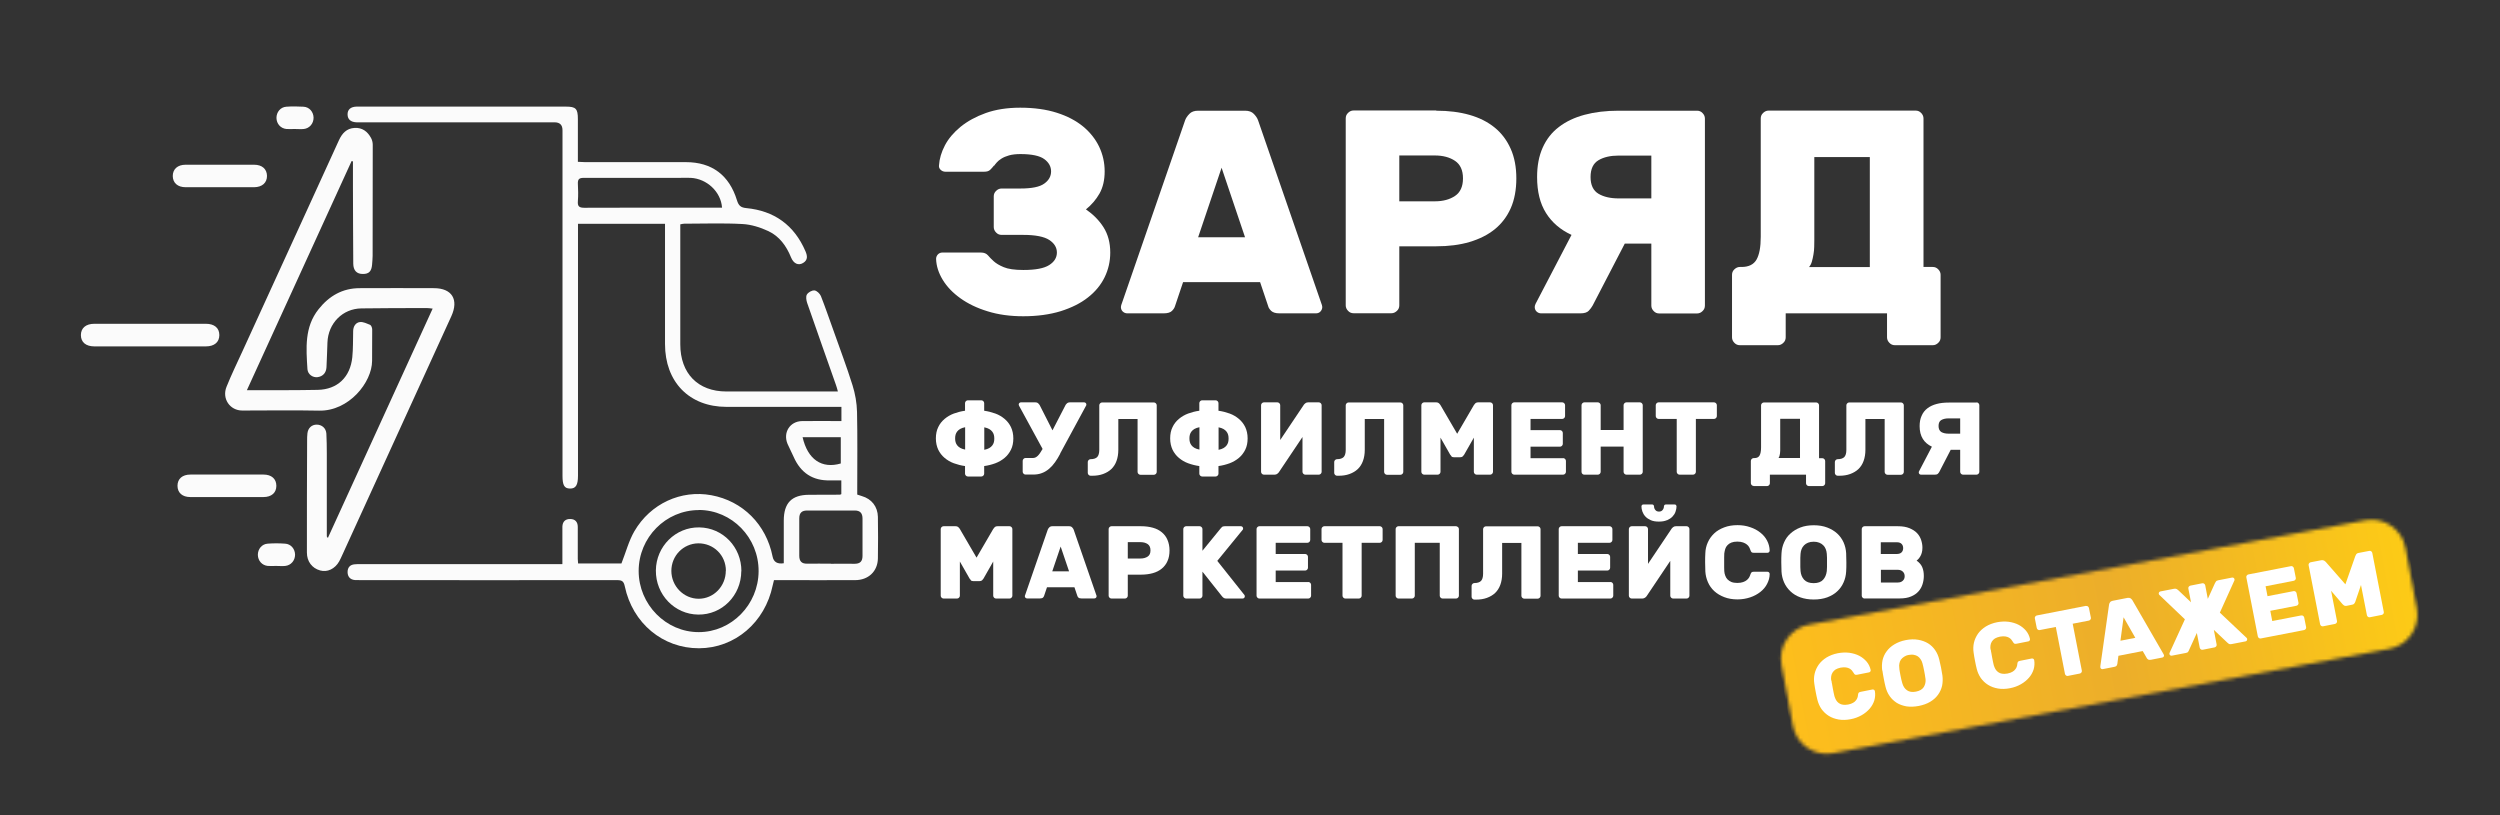
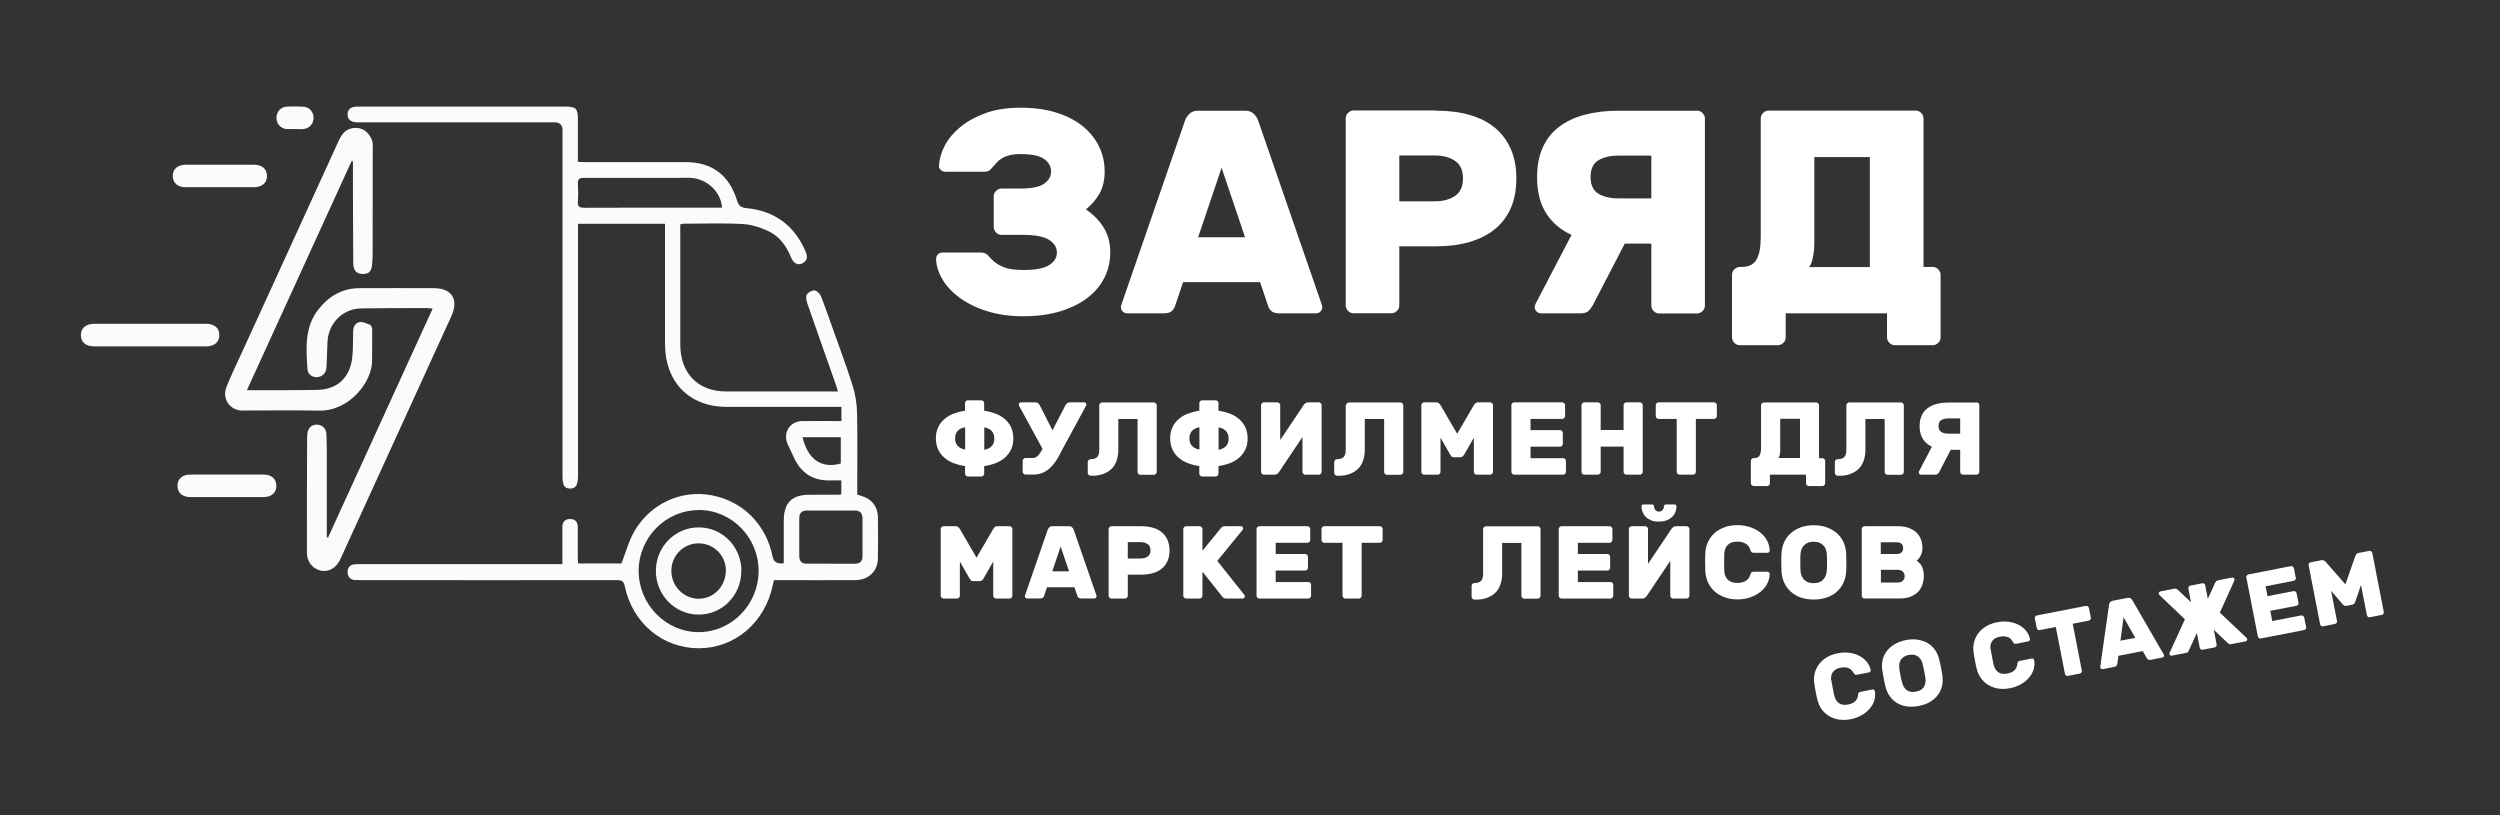
<svg xmlns="http://www.w3.org/2000/svg" width="727" height="237" viewBox="0 0 727 237" fill="none">
  <rect x="0" y="0" width="727" height="237" fill="#333333" stroke="none" />
  <path d="M289.014 48.184C288.67 48.622 288.326 49.029 287.919 49.405C287.513 49.78 286.95 49.937 286.168 49.937H274.906C274.406 49.937 273.936 49.749 273.561 49.405C273.154 49.029 272.998 48.591 273.06 48.09C273.186 46.181 273.749 44.241 274.781 42.269C275.813 40.297 277.346 38.514 279.317 36.886C281.319 35.259 283.759 33.913 286.637 32.88C289.515 31.848 292.862 31.316 296.678 31.316C300.714 31.316 304.28 31.816 307.314 32.786C310.38 33.757 312.914 35.102 314.978 36.792C317.012 38.482 318.576 40.454 319.639 42.676C320.703 44.929 321.235 47.308 321.235 49.843C321.235 52.378 320.734 54.506 319.733 56.29C318.732 58.042 317.418 59.576 315.792 60.89C317.919 62.361 319.639 64.082 320.922 66.117C322.204 68.151 322.861 70.592 322.861 73.44C322.861 75.975 322.33 78.353 321.235 80.606C320.14 82.86 318.513 84.831 316.386 86.49C314.259 88.18 311.6 89.494 308.44 90.496C305.281 91.466 301.652 91.967 297.554 91.967C293.738 91.967 290.297 91.497 287.2 90.527C284.103 89.588 281.475 88.305 279.286 86.74C277.096 85.176 275.375 83.392 274.155 81.389C272.935 79.386 272.278 77.352 272.216 75.286C272.216 74.785 272.404 74.347 272.748 73.972C273.123 73.596 273.561 73.44 274.061 73.44H285.26C286.168 73.44 286.825 73.721 287.294 74.253C287.732 74.785 288.295 75.349 288.983 75.975C289.671 76.601 290.61 77.164 291.892 77.696C293.143 78.228 295.052 78.51 297.586 78.51C301.12 78.51 303.623 78.04 305.124 77.07C306.595 76.131 307.345 74.911 307.345 73.44C307.345 71.969 306.595 70.748 305.124 69.778C303.623 68.808 301.12 68.307 297.586 68.307H291.267C290.641 68.307 290.109 68.088 289.671 67.619C289.233 67.181 288.983 66.648 288.983 66.023V57.103C288.983 56.477 289.202 55.945 289.671 55.507C290.109 55.069 290.641 54.819 291.267 54.819H296.741C300.057 54.819 302.372 54.349 303.686 53.379C304.999 52.44 305.656 51.251 305.656 49.843C305.656 48.434 304.999 47.245 303.686 46.275C302.372 45.305 300.057 44.804 296.741 44.804C295.458 44.804 294.363 44.929 293.456 45.18C292.549 45.43 291.83 45.743 291.235 46.118C290.641 46.494 290.172 46.87 289.859 47.245C289.515 47.652 289.265 47.934 289.108 48.184H289.014Z" fill="white" />
  <path d="M362.057 32.192C363.184 32.192 364.028 32.505 364.623 33.131C365.217 33.757 365.624 34.351 365.843 34.977L384.174 88.023C384.393 88.587 384.518 88.994 384.518 89.275C384.518 89.776 384.33 90.214 383.986 90.59C383.642 90.965 383.173 91.122 382.672 91.122H372.068C370.942 91.122 370.159 90.871 369.659 90.402C369.19 89.933 368.877 89.463 368.783 89.025L366.437 82.046H344.039L341.693 89.025C341.568 89.463 341.286 89.933 340.817 90.402C340.348 90.871 339.534 91.122 338.408 91.122H327.804C327.303 91.122 326.865 90.934 326.49 90.59C326.114 90.214 325.958 89.776 325.958 89.275C325.958 88.994 326.083 88.587 326.302 88.023L344.633 34.977C344.852 34.351 345.259 33.757 345.853 33.131C346.448 32.505 347.292 32.192 348.418 32.192H362.057ZM348.418 68.996H362.057L355.238 48.779L348.418 68.996Z" fill="white" />
  <path d="M417.677 32.192C421.274 32.192 424.496 32.599 427.343 33.412C430.19 34.226 432.63 35.447 434.663 37.105C436.696 38.764 438.229 40.83 439.324 43.302C440.419 45.774 440.951 48.622 440.951 51.877C440.951 55.132 440.419 58.074 439.324 60.546C438.229 63.018 436.665 65.052 434.663 66.68C432.63 68.307 430.19 69.528 427.343 70.373C424.496 71.218 421.243 71.624 417.677 71.624H406.916V88.806C406.916 89.432 406.697 89.964 406.228 90.402C405.758 90.84 405.258 91.091 404.632 91.091H393.621C392.995 91.091 392.464 90.871 392.026 90.402C391.588 89.964 391.337 89.432 391.337 88.806V34.414C391.337 33.788 391.556 33.256 392.026 32.818C392.464 32.38 392.995 32.129 393.621 32.129H417.677V32.192ZM406.916 58.543H417.27C419.616 58.543 421.587 58.011 423.12 56.978C424.653 55.945 425.435 54.255 425.435 51.877C425.435 49.498 424.653 47.809 423.12 46.776C421.587 45.743 419.616 45.211 417.27 45.211H406.916V58.512V58.543Z" fill="white" />
  <path d="M493.504 32.192C494.13 32.192 494.662 32.411 495.1 32.88C495.538 33.319 495.788 33.851 495.788 34.477V88.868C495.788 89.494 495.569 90.026 495.1 90.465C494.662 90.903 494.13 91.153 493.504 91.153H482.493C481.867 91.153 481.336 90.934 480.898 90.465C480.46 90.026 480.209 89.494 480.209 88.868V70.842H472.483L463.13 88.868C462.848 89.369 462.473 89.87 462.003 90.371C461.534 90.871 460.721 91.122 459.595 91.122H448.145C447.645 91.122 447.207 90.934 446.832 90.59C446.456 90.214 446.3 89.776 446.3 89.275C446.3 88.994 446.394 88.681 446.55 88.337L456.998 68.307C453.807 66.836 451.336 64.74 449.584 61.954C447.833 59.169 446.988 55.695 446.988 51.47C446.988 48.215 447.52 45.367 448.615 42.926C449.71 40.485 451.274 38.482 453.338 36.918C455.372 35.353 457.874 34.163 460.783 33.381C463.693 32.599 467.008 32.192 470.7 32.192H493.504ZM480.209 45.242H470.7C468.354 45.242 466.383 45.68 464.85 46.588C463.317 47.495 462.535 49.123 462.535 51.47C462.535 53.817 463.317 55.445 464.85 56.352C466.383 57.26 468.354 57.698 470.7 57.698H480.209V45.242Z" fill="white" />
  <path d="M505.955 100.385C505.329 100.385 504.798 100.166 504.36 99.697C503.922 99.259 503.671 98.727 503.671 98.101V79.918C503.671 79.292 503.89 78.76 504.36 78.322C504.829 77.884 505.329 77.633 505.955 77.633H506.455C508.52 77.633 509.99 76.913 510.804 75.474C511.617 74.034 512.024 71.844 512.024 68.871V34.445C512.024 33.819 512.243 33.287 512.712 32.849C513.181 32.411 513.682 32.161 514.307 32.161H557.07C557.695 32.161 558.227 32.38 558.665 32.849C559.103 33.287 559.353 33.819 559.353 34.445V77.633H562.044C562.669 77.633 563.201 77.852 563.639 78.322C564.077 78.76 564.327 79.292 564.327 79.918V98.101C564.327 98.727 564.108 99.259 563.639 99.697C563.201 100.135 562.669 100.385 562.044 100.385H551.032C550.407 100.385 549.875 100.166 549.437 99.697C548.999 99.259 548.749 98.727 548.749 98.101V91.122H519.281V98.101C519.281 98.727 519.062 99.259 518.593 99.697C518.155 100.135 517.623 100.385 516.998 100.385H505.986H505.955ZM543.744 77.665V45.68H527.602V69.841C527.602 70.404 527.602 71.061 527.571 71.781C527.571 72.501 527.477 73.252 527.352 74.003C527.227 74.754 527.07 75.474 526.883 76.1C526.695 76.757 526.413 77.258 526.069 77.665H543.744Z" fill="white" />
  <path d="M286.199 119.444C287.325 119.601 288.42 119.883 289.452 120.258C290.485 120.634 291.36 121.166 292.143 121.823C292.925 122.48 293.55 123.294 293.988 124.201C294.426 125.14 294.676 126.236 294.676 127.487C294.676 128.739 294.457 129.835 293.988 130.774C293.519 131.712 292.925 132.495 292.143 133.152C291.36 133.809 290.453 134.341 289.452 134.717C288.42 135.092 287.356 135.374 286.199 135.53V137.752C286.199 137.972 286.105 138.159 285.949 138.316C285.792 138.472 285.605 138.566 285.386 138.566H281.444C281.225 138.566 281.037 138.472 280.881 138.316C280.725 138.159 280.631 137.972 280.631 137.752V135.53C279.505 135.374 278.41 135.092 277.377 134.717C276.345 134.341 275.469 133.809 274.687 133.152C273.905 132.495 273.279 131.681 272.842 130.774C272.404 129.835 272.153 128.739 272.153 127.487C272.153 126.236 272.372 125.14 272.842 124.201C273.279 123.263 273.905 122.48 274.687 121.823C275.469 121.166 276.376 120.634 277.377 120.258C278.41 119.883 279.473 119.601 280.631 119.444V117.222C280.631 117.003 280.725 116.816 280.881 116.659C281.037 116.503 281.225 116.409 281.444 116.409H285.386C285.605 116.409 285.792 116.503 285.949 116.659C286.105 116.816 286.199 117.003 286.199 117.222V119.444ZM280.662 124.233C280.068 124.358 279.598 124.514 279.223 124.733C278.848 124.953 278.566 125.203 278.347 125.485C278.128 125.766 277.972 126.079 277.878 126.423C277.784 126.768 277.753 127.112 277.753 127.487C277.753 127.863 277.784 128.207 277.878 128.552C277.972 128.896 278.128 129.209 278.347 129.49C278.566 129.772 278.848 130.022 279.223 130.241C279.598 130.461 280.068 130.617 280.662 130.742V124.201V124.233ZM289.139 127.519C289.139 127.143 289.108 126.799 289.014 126.455C288.92 126.11 288.764 125.797 288.545 125.516C288.326 125.234 288.045 124.984 287.669 124.765C287.294 124.546 286.825 124.389 286.23 124.264V130.805C286.825 130.68 287.294 130.523 287.669 130.304C288.045 130.085 288.326 129.835 288.545 129.553C288.764 129.271 288.92 128.958 289.014 128.614C289.108 128.27 289.139 127.926 289.139 127.55V127.519Z" fill="white" />
  <path d="M308.315 131.931C307.846 132.839 307.345 133.653 306.814 134.404C306.282 135.155 305.719 135.781 305.093 136.313C304.467 136.845 303.779 137.283 302.997 137.565C302.215 137.878 301.37 138.003 300.401 138.003H298.211C297.992 138.003 297.804 137.909 297.648 137.752C297.492 137.596 297.398 137.408 297.398 137.189V133.997C297.398 133.778 297.492 133.59 297.648 133.434C297.804 133.277 297.992 133.183 298.211 133.183H300.401C300.87 133.183 301.308 132.996 301.746 132.589C302.184 132.182 302.653 131.493 303.185 130.554L296.365 118.036C296.365 118.036 296.24 117.754 296.24 117.661C296.24 117.473 296.303 117.316 296.428 117.191C296.553 117.066 296.709 117.003 296.897 117.003H301.026C301.433 117.003 301.715 117.097 301.934 117.316C302.121 117.504 302.246 117.661 302.309 117.754L306.063 125.14L309.879 117.754C309.879 117.754 310.036 117.504 310.255 117.316C310.442 117.129 310.755 117.003 311.162 117.003H315.26C315.447 117.003 315.604 117.066 315.729 117.191C315.854 117.316 315.917 117.473 315.917 117.661C315.917 117.786 315.885 117.911 315.791 118.036L308.284 131.9L308.315 131.931Z" fill="white" />
  <path d="M325.207 121.823V130.836C325.207 132.025 325.02 133.121 324.676 134.06C324.331 134.998 323.831 135.781 323.174 136.407C322.517 137.033 321.704 137.502 320.765 137.846C319.827 138.191 318.763 138.347 317.606 138.347H317.137C316.918 138.347 316.73 138.253 316.573 138.097C316.417 137.94 316.323 137.752 316.323 137.533V134.341C316.323 134.122 316.417 133.934 316.573 133.778C316.73 133.621 316.918 133.528 317.137 133.528C318.044 133.528 318.669 133.308 319.076 132.902C319.451 132.495 319.67 131.806 319.67 130.836V117.848C319.67 117.629 319.764 117.442 319.921 117.285C320.077 117.129 320.265 117.035 320.484 117.035H335.562C335.781 117.035 335.968 117.129 336.125 117.285C336.281 117.442 336.375 117.629 336.375 117.848V137.252C336.375 137.471 336.281 137.659 336.125 137.815C335.968 137.972 335.781 138.065 335.562 138.065H331.62C331.401 138.065 331.213 137.972 331.057 137.815C330.901 137.659 330.807 137.471 330.807 137.252V121.854H325.207V121.823Z" fill="white" />
  <path d="M354.331 119.444C355.457 119.601 356.552 119.883 357.584 120.258C358.616 120.634 359.492 121.166 360.274 121.823C361.056 122.48 361.682 123.294 362.12 124.201C362.558 125.14 362.808 126.236 362.808 127.487C362.808 128.739 362.589 129.835 362.12 130.774C361.651 131.712 361.056 132.495 360.274 133.152C359.492 133.809 358.585 134.341 357.584 134.717C356.552 135.092 355.488 135.374 354.331 135.53V137.752C354.331 137.972 354.237 138.159 354.081 138.316C353.924 138.472 353.736 138.566 353.517 138.566H349.576C349.357 138.566 349.169 138.472 349.013 138.316C348.856 138.159 348.763 137.972 348.763 137.752V135.53C347.636 135.374 346.542 135.092 345.509 134.717C344.477 134.341 343.601 133.809 342.819 133.152C342.037 132.495 341.411 131.681 340.973 130.774C340.535 129.835 340.285 128.739 340.285 127.487C340.285 126.236 340.504 125.14 340.973 124.201C341.411 123.263 342.037 122.48 342.819 121.823C343.601 121.166 344.508 120.634 345.509 120.258C346.542 119.883 347.605 119.601 348.763 119.444V117.222C348.763 117.003 348.856 116.816 349.013 116.659C349.169 116.503 349.357 116.409 349.576 116.409H353.517C353.736 116.409 353.924 116.503 354.081 116.659C354.237 116.816 354.331 117.003 354.331 117.222V119.444ZM348.794 124.233C348.2 124.358 347.73 124.514 347.355 124.733C346.98 124.953 346.698 125.203 346.479 125.485C346.26 125.766 346.104 126.079 346.01 126.423C345.916 126.768 345.885 127.112 345.885 127.487C345.885 127.863 345.916 128.207 346.01 128.552C346.104 128.896 346.26 129.209 346.479 129.49C346.698 129.772 346.98 130.022 347.355 130.241C347.73 130.461 348.2 130.617 348.794 130.742V124.201V124.233ZM357.271 127.519C357.271 127.143 357.24 126.799 357.146 126.455C357.052 126.11 356.896 125.797 356.677 125.516C356.458 125.234 356.176 124.984 355.801 124.765C355.426 124.546 354.956 124.389 354.362 124.264V130.805C354.956 130.68 355.426 130.523 355.801 130.304C356.176 130.085 356.458 129.835 356.677 129.553C356.896 129.271 357.052 128.958 357.146 128.614C357.24 128.27 357.271 127.926 357.271 127.55V127.519Z" fill="white" />
  <path d="M367.532 138.034C367.313 138.034 367.125 137.94 366.969 137.784C366.813 137.627 366.719 137.44 366.719 137.22V117.817C366.719 117.598 366.813 117.41 366.969 117.254C367.125 117.097 367.313 117.003 367.532 117.003H371.474C371.693 117.003 371.88 117.097 372.037 117.254C372.193 117.41 372.287 117.598 372.287 117.817V127.957L379.169 117.692C379.169 117.692 379.357 117.442 379.576 117.285C379.795 117.097 380.076 117.003 380.389 117.003H383.517C383.736 117.003 383.924 117.097 384.08 117.254C384.237 117.41 384.33 117.598 384.33 117.817V137.22C384.33 137.44 384.237 137.627 384.08 137.784C383.924 137.94 383.736 138.034 383.517 138.034H379.576C379.357 138.034 379.169 137.94 379.013 137.784C378.856 137.627 378.762 137.44 378.762 137.22V127.081L371.88 137.346C371.88 137.346 371.693 137.596 371.474 137.752C371.255 137.94 370.973 138.034 370.66 138.034H367.532Z" fill="white" />
-   <path d="M396.874 121.823V130.836C396.874 132.025 396.687 133.121 396.343 134.06C395.998 134.998 395.498 135.781 394.841 136.407C394.184 137.033 393.371 137.502 392.432 137.846C391.494 138.191 390.43 138.347 389.273 138.347H388.804C388.585 138.347 388.397 138.253 388.24 138.097C388.084 137.94 387.99 137.752 387.99 137.533V134.341C387.99 134.122 388.084 133.934 388.24 133.778C388.397 133.621 388.585 133.528 388.804 133.528C389.711 133.528 390.336 133.308 390.743 132.902C391.118 132.495 391.337 131.806 391.337 130.836V117.848C391.337 117.629 391.431 117.442 391.588 117.285C391.744 117.129 391.932 117.035 392.151 117.035H407.26C407.479 117.035 407.667 117.129 407.823 117.285C407.979 117.442 408.073 117.629 408.073 117.848V137.252C408.073 137.471 407.979 137.659 407.823 137.815C407.667 137.972 407.479 138.065 407.26 138.065H403.318C403.099 138.065 402.912 137.972 402.755 137.815C402.599 137.659 402.505 137.471 402.505 137.252V121.854H396.906L396.874 121.823Z" fill="white" />
+   <path d="M396.874 121.823V130.836C396.874 132.025 396.687 133.121 396.343 134.06C395.998 134.998 395.498 135.781 394.841 136.407C394.184 137.033 393.371 137.502 392.432 137.846C391.494 138.191 390.43 138.347 389.273 138.347H388.804C388.585 138.347 388.397 138.253 388.24 138.097C388.084 137.94 387.99 137.752 387.99 137.533V134.341C387.99 134.122 388.084 133.934 388.24 133.778C388.397 133.621 388.585 133.528 388.804 133.528C389.711 133.528 390.336 133.308 390.743 132.902C391.118 132.495 391.337 131.806 391.337 130.836V117.848C391.744 117.129 391.932 117.035 392.151 117.035H407.26C407.479 117.035 407.667 117.129 407.823 117.285C407.979 117.442 408.073 117.629 408.073 117.848V137.252C408.073 137.471 407.979 137.659 407.823 137.815C407.667 137.972 407.479 138.065 407.26 138.065H403.318C403.099 138.065 402.912 137.972 402.755 137.815C402.599 137.659 402.505 137.471 402.505 137.252V121.854H396.906L396.874 121.823Z" fill="white" />
  <path d="M422.119 132.714C421.963 132.557 421.806 132.37 421.713 132.213L418.897 127.268V137.22C418.897 137.44 418.803 137.627 418.647 137.784C418.491 137.94 418.303 138.034 418.084 138.034H414.142C413.923 138.034 413.736 137.94 413.579 137.784C413.423 137.627 413.329 137.44 413.329 137.22V117.817C413.329 117.598 413.423 117.41 413.579 117.254C413.736 117.097 413.923 117.003 414.142 117.003H417.615C418.021 117.003 418.303 117.129 418.522 117.348C418.71 117.567 418.866 117.723 418.897 117.817L423.746 126.142L428.595 117.817C428.595 117.817 428.782 117.567 428.97 117.348C429.158 117.129 429.471 117.003 429.877 117.003H433.35C433.569 117.003 433.756 117.097 433.913 117.254C434.069 117.41 434.163 117.598 434.163 117.817V137.22C434.163 137.44 434.069 137.627 433.913 137.784C433.756 137.94 433.569 138.034 433.35 138.034H429.408C429.189 138.034 429.001 137.94 428.845 137.784C428.689 137.627 428.595 137.44 428.595 137.22V127.268L425.779 132.213C425.685 132.37 425.529 132.526 425.373 132.714C425.216 132.87 424.966 132.964 424.653 132.964H422.745C422.432 132.964 422.213 132.87 422.025 132.714H422.119Z" fill="white" />
  <path d="M454.558 133.215C454.777 133.215 454.965 133.308 455.121 133.465C455.278 133.621 455.372 133.809 455.372 134.028V137.22C455.372 137.44 455.278 137.627 455.121 137.784C454.965 137.94 454.777 138.034 454.558 138.034H440.325C440.106 138.034 439.918 137.94 439.762 137.784C439.606 137.627 439.512 137.44 439.512 137.22V117.817C439.512 117.598 439.606 117.41 439.762 117.254C439.918 117.097 440.106 117.003 440.325 117.003H454.308C454.527 117.003 454.715 117.097 454.871 117.254C455.028 117.41 455.121 117.598 455.121 117.817V121.009C455.121 121.228 455.028 121.416 454.871 121.573C454.715 121.729 454.527 121.823 454.308 121.823H445.08V125.078H453.651C453.87 125.078 454.058 125.172 454.214 125.328C454.371 125.485 454.465 125.672 454.465 125.891V129.084C454.465 129.303 454.371 129.49 454.214 129.647C454.058 129.803 453.87 129.897 453.651 129.897H445.08V133.246H454.558V133.215Z" fill="white" />
  <path d="M476.894 117.003C477.113 117.003 477.3 117.097 477.457 117.254C477.613 117.41 477.707 117.598 477.707 117.817V137.22C477.707 137.44 477.613 137.627 477.457 137.784C477.3 137.94 477.113 138.034 476.894 138.034H472.952C472.733 138.034 472.546 137.94 472.389 137.784C472.233 137.627 472.139 137.44 472.139 137.22V129.866H465.476V137.22C465.476 137.44 465.382 137.627 465.226 137.784C465.069 137.94 464.882 138.034 464.663 138.034H460.721C460.502 138.034 460.314 137.972 460.158 137.815C460.002 137.659 459.908 137.471 459.908 137.22V117.817C459.908 117.598 460.002 117.41 460.158 117.254C460.314 117.097 460.502 117.003 460.721 117.003H464.663C464.882 117.003 465.069 117.097 465.226 117.254C465.382 117.41 465.476 117.598 465.476 117.817V125.046H472.139V117.817C472.139 117.598 472.233 117.41 472.389 117.254C472.546 117.097 472.733 117.003 472.952 117.003H476.894Z" fill="white" />
  <path d="M498.447 117.003C498.666 117.003 498.854 117.097 499.01 117.254C499.167 117.41 499.26 117.598 499.26 117.817V121.009C499.26 121.228 499.167 121.416 499.01 121.573C498.854 121.729 498.666 121.823 498.447 121.823H493.16V137.22C493.16 137.44 493.067 137.627 492.91 137.784C492.754 137.94 492.566 138.034 492.347 138.034H488.406C488.187 138.034 487.999 137.94 487.842 137.784C487.686 137.627 487.592 137.44 487.592 137.22V121.823H482.306C482.087 121.823 481.899 121.729 481.742 121.573C481.586 121.416 481.492 121.228 481.492 121.009V117.817C481.492 117.598 481.586 117.41 481.742 117.254C481.899 117.097 482.087 117.003 482.306 117.003H498.416H498.447Z" fill="white" />
  <path d="M509.959 141.32C509.74 141.32 509.552 141.226 509.396 141.07C509.239 140.913 509.146 140.726 509.146 140.506V134.028C509.146 133.809 509.239 133.621 509.396 133.465C509.552 133.308 509.74 133.215 509.959 133.215H510.147C510.897 133.215 511.398 132.964 511.679 132.463C511.961 131.963 512.117 131.18 512.117 130.116V117.848C512.117 117.629 512.211 117.442 512.368 117.285C512.524 117.129 512.712 117.035 512.931 117.035H528.165C528.384 117.035 528.572 117.129 528.728 117.285C528.884 117.442 528.978 117.629 528.978 117.848V133.246H529.948C530.167 133.246 530.355 133.34 530.511 133.496C530.668 133.653 530.761 133.84 530.761 134.06V140.538C530.761 140.757 530.668 140.945 530.511 141.101C530.355 141.258 530.167 141.351 529.948 141.351H526.006C525.788 141.351 525.6 141.258 525.443 141.101C525.287 140.945 525.193 140.757 525.193 140.538V138.034H514.682V140.538C514.682 140.757 514.589 140.945 514.432 141.101C514.276 141.258 514.088 141.351 513.869 141.351H509.928L509.959 141.32ZM523.441 133.215V121.792H517.686V130.398C517.686 130.586 517.686 130.836 517.686 131.086C517.686 131.337 517.654 131.618 517.623 131.869C517.592 132.151 517.529 132.401 517.467 132.62C517.404 132.839 517.31 133.027 517.185 133.183H523.473L523.441 133.215Z" fill="white" />
  <path d="M542.461 121.823V130.836C542.461 132.025 542.273 133.121 541.929 134.06C541.585 134.998 541.084 135.781 540.427 136.407C539.77 137.033 538.957 137.502 538.019 137.846C537.08 138.191 536.017 138.347 534.859 138.347H534.39C534.171 138.347 533.983 138.253 533.827 138.097C533.67 137.94 533.577 137.752 533.577 137.533V134.341C533.577 134.122 533.67 133.934 533.827 133.778C533.983 133.621 534.171 133.528 534.39 133.528C535.297 133.528 535.923 133.308 536.329 132.902C536.705 132.495 536.924 131.806 536.924 130.836V117.848C536.924 117.629 537.018 117.442 537.174 117.285C537.33 117.129 537.518 117.035 537.737 117.035H552.815C553.034 117.035 553.222 117.129 553.378 117.285C553.535 117.442 553.628 117.629 553.628 117.848V137.252C553.628 137.471 553.535 137.659 553.378 137.815C553.222 137.972 553.034 138.065 552.815 138.065H548.874C548.655 138.065 548.467 137.972 548.31 137.815C548.154 137.659 548.06 137.471 548.06 137.252V121.854H542.461V121.823Z" fill="white" />
  <path d="M574.775 117.003C574.994 117.003 575.182 117.097 575.338 117.254C575.494 117.41 575.588 117.598 575.588 117.817V137.22C575.588 137.44 575.494 137.627 575.338 137.784C575.182 137.94 574.994 138.034 574.775 138.034H570.833C570.614 138.034 570.427 137.94 570.27 137.784C570.114 137.627 570.02 137.44 570.02 137.22V130.805H567.267L563.951 137.22C563.858 137.408 563.701 137.596 563.545 137.752C563.388 137.94 563.076 138.034 562.7 138.034H558.634C558.446 138.034 558.289 137.972 558.164 137.846C558.039 137.721 557.977 137.565 557.977 137.377C557.977 137.283 557.977 137.158 558.07 137.033L561.793 129.897C560.667 129.365 559.76 128.614 559.165 127.644C558.54 126.642 558.227 125.422 558.227 123.92C558.227 122.762 558.415 121.729 558.821 120.884C559.197 120.008 559.76 119.288 560.51 118.725C561.23 118.161 562.137 117.754 563.169 117.473C564.202 117.191 565.39 117.066 566.704 117.066H574.838L574.775 117.003ZM570.02 121.666H566.642C565.797 121.666 565.109 121.823 564.546 122.136C563.983 122.449 563.732 123.043 563.732 123.888C563.732 124.733 564.014 125.297 564.546 125.641C565.109 125.954 565.797 126.11 566.642 126.11H570.02V121.666Z" fill="white" />
  <path d="M282.351 168.735C282.195 168.579 282.038 168.391 281.945 168.235L279.129 163.29V173.242C279.129 173.461 279.035 173.649 278.879 173.805C278.723 173.962 278.535 174.056 278.316 174.056H274.374C274.155 174.056 273.968 173.962 273.811 173.805C273.655 173.649 273.561 173.461 273.561 173.242V153.838C273.561 153.619 273.655 153.432 273.811 153.275C273.968 153.119 274.155 153.025 274.374 153.025H277.847C278.253 153.025 278.535 153.15 278.754 153.369C278.942 153.588 279.098 153.745 279.129 153.838L283.978 162.163L288.827 153.838C288.827 153.838 289.014 153.588 289.202 153.369C289.39 153.15 289.703 153.025 290.109 153.025H293.582C293.8 153.025 293.988 153.119 294.145 153.275C294.301 153.432 294.395 153.619 294.395 153.838V173.242C294.395 173.461 294.301 173.649 294.145 173.805C293.988 173.962 293.8 174.056 293.582 174.056H289.64C289.421 174.056 289.233 173.962 289.077 173.805C288.921 173.649 288.827 173.461 288.827 173.242V163.29L286.011 168.235C285.917 168.391 285.761 168.547 285.605 168.735C285.448 168.892 285.198 168.986 284.885 168.986H282.977C282.664 168.986 282.445 168.892 282.257 168.735H282.351Z" fill="white" />
  <path d="M310.88 153.025C311.287 153.025 311.6 153.15 311.788 153.369C312.006 153.588 312.132 153.807 312.225 154.026L318.763 172.929C318.857 173.117 318.889 173.273 318.889 173.367C318.889 173.555 318.826 173.711 318.701 173.836C318.576 173.962 318.419 174.024 318.232 174.024H314.446C314.04 174.024 313.758 173.93 313.602 173.774C313.445 173.617 313.32 173.43 313.289 173.273L312.444 170.769H304.468L303.623 173.273C303.592 173.43 303.467 173.586 303.31 173.774C303.154 173.93 302.841 174.024 302.465 174.024H298.68C298.493 174.024 298.336 173.962 298.211 173.836C298.086 173.711 298.023 173.555 298.023 173.367C298.023 173.273 298.055 173.117 298.149 172.929L304.687 154.026C304.78 153.807 304.905 153.588 305.124 153.369C305.343 153.15 305.625 153.025 306.032 153.025H310.88ZM306.032 166.138H310.88L308.44 158.94L306 166.138H306.032Z" fill="white" />
  <path d="M331.808 153.025C333.091 153.025 334.248 153.181 335.249 153.463C336.281 153.745 337.126 154.183 337.845 154.777C338.565 155.372 339.128 156.092 339.503 156.999C339.879 157.876 340.098 158.908 340.098 160.066C340.098 161.224 339.91 162.288 339.503 163.165C339.128 164.041 338.565 164.761 337.845 165.355C337.126 165.95 336.25 166.388 335.249 166.67C334.248 166.951 333.091 167.108 331.808 167.108H327.96V173.242C327.96 173.461 327.866 173.649 327.71 173.805C327.554 173.962 327.366 174.056 327.147 174.056H323.205C322.986 174.056 322.799 173.962 322.642 173.805C322.486 173.649 322.392 173.461 322.392 173.242V153.838C322.392 153.619 322.486 153.432 322.642 153.275C322.799 153.119 322.986 153.025 323.205 153.025H331.777H331.808ZM327.96 162.414H331.652C332.496 162.414 333.184 162.226 333.747 161.85C334.311 161.475 334.561 160.88 334.561 160.035C334.561 159.19 334.279 158.595 333.747 158.22C333.184 157.844 332.496 157.657 331.652 157.657H327.96V162.414Z" fill="white" />
  <path d="M361.901 173.054C361.901 173.054 361.995 173.242 361.995 173.398C361.995 173.586 361.932 173.743 361.807 173.868C361.682 173.993 361.526 174.056 361.338 174.056H356.552C356.27 174.056 356.051 173.993 355.864 173.868C355.676 173.743 355.488 173.586 355.332 173.367L349.67 166.232V173.242C349.67 173.461 349.576 173.649 349.419 173.805C349.263 173.962 349.075 174.056 348.856 174.056H344.915C344.696 174.056 344.508 173.962 344.352 173.805C344.195 173.649 344.102 173.461 344.102 173.242V153.838C344.102 153.619 344.195 153.432 344.352 153.275C344.508 153.119 344.696 153.025 344.915 153.025H348.856C349.075 153.025 349.263 153.119 349.419 153.275C349.576 153.432 349.67 153.619 349.67 153.838V160.16L354.956 153.682C354.956 153.682 355.175 153.432 355.332 153.275C355.488 153.119 355.77 153.025 356.145 153.025H360.837C361.025 153.025 361.182 153.087 361.307 153.213C361.432 153.338 361.494 153.494 361.494 153.682C361.494 153.807 361.494 153.932 361.4 154.026L353.987 163.102L361.901 173.054Z" fill="white" />
  <path d="M380.451 169.236C380.67 169.236 380.858 169.33 381.015 169.486C381.171 169.643 381.265 169.831 381.265 170.05V173.242C381.265 173.461 381.171 173.649 381.015 173.805C380.858 173.962 380.67 174.056 380.451 174.056H366.218C365.999 174.056 365.811 173.962 365.655 173.805C365.499 173.649 365.405 173.461 365.405 173.242V153.838C365.405 153.619 365.499 153.432 365.655 153.275C365.811 153.119 365.999 153.025 366.218 153.025H380.201C380.42 153.025 380.608 153.119 380.764 153.275C380.921 153.432 381.015 153.619 381.015 153.838V157.031C381.015 157.25 380.921 157.437 380.764 157.594C380.608 157.75 380.42 157.844 380.201 157.844H370.973V161.099H379.544C379.763 161.099 379.951 161.193 380.107 161.349C380.264 161.506 380.358 161.694 380.358 161.913V165.105C380.358 165.324 380.264 165.512 380.107 165.668C379.951 165.825 379.763 165.919 379.544 165.919H370.973V169.267H380.451V169.236Z" fill="white" />
  <path d="M401.254 153.025C401.473 153.025 401.661 153.119 401.817 153.275C401.974 153.432 402.067 153.619 402.067 153.838V157.031C402.067 157.25 401.974 157.437 401.817 157.594C401.661 157.75 401.473 157.844 401.254 157.844H395.968V173.242C395.968 173.461 395.874 173.649 395.717 173.805C395.561 173.962 395.373 174.056 395.154 174.056H391.213C390.994 174.056 390.806 173.962 390.65 173.805C390.493 173.649 390.399 173.461 390.399 173.242V157.844H385.113C384.894 157.844 384.706 157.75 384.55 157.594C384.393 157.437 384.299 157.25 384.299 157.031V153.838C384.299 153.619 384.393 153.432 384.55 153.275C384.706 153.119 384.894 153.025 385.113 153.025H401.223H401.254Z" fill="white" />
-   <path d="M423.996 153.275C424.152 153.432 424.246 153.619 424.246 153.838V173.242C424.246 173.461 424.152 173.649 423.996 173.805C423.84 173.962 423.652 174.056 423.433 174.056H419.491C419.273 174.056 419.085 173.962 418.928 173.805C418.772 173.649 418.678 173.461 418.678 173.242V157.844H411.421V173.242C411.421 173.461 411.327 173.649 411.17 173.805C411.014 173.962 410.826 174.056 410.607 174.056H406.666C406.447 174.056 406.259 173.962 406.103 173.805C405.946 173.649 405.853 173.461 405.853 173.242V153.838C405.853 153.619 405.946 153.432 406.103 153.275C406.259 153.119 406.447 153.025 406.666 153.025H423.402C423.621 153.025 423.808 153.119 423.965 153.275H423.996Z" fill="white" />
  <path d="M436.822 157.844V166.858C436.822 168.047 436.634 169.142 436.29 170.081C435.946 171.02 435.445 171.802 434.788 172.428C434.131 173.054 433.318 173.523 432.38 173.868C431.441 174.212 430.378 174.368 429.22 174.368H428.751C428.532 174.368 428.344 174.275 428.188 174.118C428.031 173.962 427.938 173.774 427.938 173.555V170.363C427.938 170.144 428.031 169.956 428.188 169.799C428.344 169.643 428.532 169.549 428.751 169.549C429.658 169.549 430.284 169.33 430.69 168.923C431.066 168.516 431.285 167.828 431.285 166.858V153.87C431.285 153.651 431.378 153.463 431.535 153.306C431.691 153.15 431.879 153.056 432.098 153.056H447.176C447.395 153.056 447.583 153.15 447.739 153.306C447.895 153.463 447.989 153.651 447.989 153.87V173.273C447.989 173.492 447.895 173.68 447.739 173.836C447.583 173.993 447.395 174.087 447.176 174.087H443.234C443.015 174.087 442.828 173.993 442.671 173.836C442.515 173.68 442.421 173.492 442.421 173.273V157.876H436.822V157.844Z" fill="white" />
  <path d="M468.323 169.236C468.542 169.236 468.729 169.33 468.886 169.486C469.042 169.643 469.136 169.831 469.136 170.05V173.242C469.136 173.461 469.042 173.649 468.886 173.805C468.729 173.962 468.542 174.056 468.323 174.056H454.089C453.87 174.056 453.683 173.962 453.526 173.805C453.37 173.649 453.276 173.461 453.276 173.242V153.838C453.276 153.619 453.37 153.432 453.526 153.275C453.683 153.119 453.87 153.025 454.089 153.025H468.072C468.291 153.025 468.479 153.119 468.635 153.275C468.792 153.432 468.886 153.619 468.886 153.838V157.031C468.886 157.25 468.792 157.437 468.635 157.594C468.479 157.75 468.291 157.844 468.072 157.844H458.844V161.099H467.415C467.634 161.099 467.822 161.193 467.978 161.349C468.135 161.506 468.229 161.694 468.229 161.913V165.105C468.229 165.324 468.135 165.512 467.978 165.668C467.822 165.825 467.634 165.919 467.415 165.919H458.844V169.267H468.323V169.236Z" fill="white" />
  <path d="M474.485 174.056C474.266 174.056 474.079 173.962 473.922 173.805C473.766 173.649 473.672 173.461 473.672 173.242V153.838C473.672 153.619 473.766 153.432 473.922 153.275C474.079 153.119 474.266 153.025 474.485 153.025H478.427C478.646 153.025 478.833 153.119 478.99 153.275C479.146 153.432 479.24 153.619 479.24 153.838V163.978L486.122 153.713C486.122 153.713 486.31 153.463 486.529 153.306C486.748 153.119 486.998 153.025 487.342 153.025H490.47C490.689 153.025 490.877 153.119 491.033 153.275C491.19 153.432 491.284 153.619 491.284 153.838V173.242C491.284 173.461 491.19 173.649 491.033 173.805C490.877 173.962 490.689 174.056 490.47 174.056H486.529C486.31 174.056 486.122 173.962 485.966 173.805C485.809 173.649 485.715 173.461 485.715 173.242V163.102L478.833 173.367C478.833 173.367 478.646 173.617 478.427 173.774C478.208 173.93 477.926 174.056 477.613 174.056H474.485ZM484.808 151.272C485.434 150.991 485.966 150.646 486.372 150.208C486.779 149.77 487.092 149.301 487.248 148.769C487.436 148.237 487.53 147.736 487.53 147.266C487.53 147.11 487.467 146.985 487.373 146.86C487.28 146.734 487.123 146.703 486.967 146.703H484.433C484.245 146.703 484.12 146.766 484.026 146.86C483.932 146.985 483.87 147.11 483.87 147.266C483.87 147.642 483.745 147.986 483.494 148.299C483.244 148.612 482.9 148.769 482.431 148.769C481.962 148.769 481.618 148.612 481.367 148.299C481.117 147.986 480.992 147.642 480.992 147.266C480.992 147.11 480.929 146.985 480.835 146.86C480.742 146.734 480.585 146.703 480.429 146.703H477.895C477.707 146.703 477.582 146.766 477.488 146.86C477.394 146.985 477.332 147.11 477.332 147.266C477.332 147.736 477.426 148.237 477.613 148.769C477.801 149.301 478.083 149.77 478.489 150.208C478.896 150.646 479.428 150.991 480.053 151.272C480.679 151.554 481.461 151.679 482.4 151.679C483.338 151.679 484.089 151.554 484.746 151.272H484.808Z" fill="white" />
  <path d="M501.419 161.005C501.419 161.256 501.388 161.631 501.388 162.101C501.388 162.57 501.388 163.039 501.388 163.54C501.388 164.041 501.388 164.51 501.388 164.98C501.388 165.449 501.387 165.825 501.419 166.075C501.45 166.545 501.544 166.983 501.7 167.39C501.825 167.796 502.076 168.172 502.357 168.485C502.67 168.798 503.045 169.048 503.483 169.236C503.953 169.424 504.516 169.518 505.204 169.518C505.892 169.518 506.455 169.424 506.893 169.267C507.331 169.111 507.706 168.923 507.988 168.673C508.27 168.454 508.489 168.172 508.645 167.922C508.801 167.671 508.895 167.39 508.989 167.139C509.083 166.826 509.208 166.607 509.333 166.451C509.458 166.325 509.677 166.263 510.021 166.263H513.963C514.151 166.263 514.307 166.325 514.432 166.451C514.557 166.576 514.62 166.732 514.62 166.92C514.62 167.953 514.338 168.892 513.869 169.799C513.4 170.707 512.743 171.489 511.898 172.146C511.054 172.804 510.084 173.336 508.958 173.711C507.832 174.087 506.612 174.306 505.266 174.306C503.828 174.306 502.545 174.087 501.419 173.649C500.293 173.211 499.323 172.647 498.51 171.896C497.696 171.145 497.102 170.3 496.664 169.299C496.226 168.297 495.976 167.264 495.913 166.169C495.882 165.355 495.851 164.479 495.851 163.54C495.851 162.601 495.851 161.694 495.913 160.849C495.944 159.753 496.195 158.689 496.633 157.719C497.071 156.718 497.696 155.873 498.478 155.122C499.26 154.37 500.23 153.807 501.388 153.369C502.514 152.931 503.828 152.712 505.266 152.712C506.58 152.712 507.8 152.9 508.958 153.306C510.084 153.682 511.085 154.214 511.898 154.871C512.743 155.528 513.4 156.311 513.869 157.218C514.338 158.126 514.588 159.065 514.62 160.098C514.62 160.285 514.557 160.442 514.432 160.567C514.307 160.692 514.151 160.755 513.963 160.755H510.021C509.677 160.755 509.458 160.692 509.333 160.567C509.208 160.442 509.114 160.223 508.989 159.879C508.895 159.628 508.801 159.378 508.645 159.096C508.489 158.814 508.27 158.564 507.988 158.345C507.706 158.126 507.362 157.907 506.893 157.75C506.455 157.594 505.892 157.5 505.204 157.5C504.516 157.5 503.953 157.594 503.483 157.782C503.014 157.969 502.639 158.22 502.357 158.533C502.044 158.846 501.825 159.221 501.7 159.628C501.575 160.035 501.481 160.504 501.419 160.943V161.005Z" fill="white" />
  <path d="M518.061 160.88C518.124 159.753 518.374 158.689 518.812 157.719C519.25 156.718 519.844 155.873 520.658 155.153C521.44 154.433 522.409 153.838 523.535 153.4C524.662 152.962 525.975 152.743 527.446 152.743C528.916 152.743 530.199 152.962 531.356 153.4C532.482 153.838 533.452 154.402 534.265 155.153C535.047 155.873 535.673 156.749 536.111 157.719C536.549 158.721 536.799 159.753 536.862 160.88C536.893 161.756 536.924 162.633 536.924 163.571C536.924 164.51 536.924 165.387 536.862 166.2C536.799 167.327 536.549 168.391 536.111 169.361C535.673 170.363 535.078 171.208 534.265 171.959C533.483 172.71 532.513 173.273 531.356 173.711C530.23 174.118 528.916 174.337 527.446 174.337C525.975 174.337 524.662 174.118 523.535 173.711C522.409 173.304 521.44 172.71 520.658 171.959C519.875 171.208 519.25 170.363 518.812 169.361C518.374 168.36 518.124 167.327 518.061 166.2C518.03 165.387 517.999 164.51 517.999 163.571C517.999 162.633 517.999 161.725 518.061 160.88ZM531.231 166.075C531.231 165.7 531.262 165.324 531.293 164.886C531.293 164.448 531.293 164.01 531.293 163.54C531.293 163.071 531.293 162.633 531.293 162.194C531.293 161.756 531.262 161.381 531.231 161.036C531.2 160.536 531.074 160.066 530.918 159.659C530.762 159.253 530.511 158.877 530.199 158.564C529.886 158.251 529.51 158.001 529.041 157.813C528.572 157.625 528.04 157.531 527.414 157.531C526.789 157.531 526.257 157.625 525.788 157.813C525.319 158.001 524.943 158.251 524.63 158.564C524.318 158.877 524.067 159.253 523.911 159.659C523.754 160.066 523.629 160.536 523.598 161.036C523.567 161.381 523.535 161.756 523.535 162.194C523.535 162.633 523.535 163.071 523.535 163.54C523.535 164.01 523.535 164.448 523.535 164.886C523.535 165.324 523.567 165.731 523.598 166.075C523.692 167.077 524.036 167.922 524.63 168.579C525.256 169.236 526.163 169.58 527.414 169.58C528.666 169.58 529.573 169.236 530.167 168.579C530.762 167.922 531.106 167.077 531.231 166.075Z" fill="white" />
  <path d="M542.211 174.056C541.992 174.056 541.804 173.962 541.648 173.805C541.491 173.649 541.397 173.461 541.397 173.242V153.838C541.397 153.619 541.491 153.432 541.648 153.275C541.804 153.119 541.992 153.025 542.211 153.025H551.877C553.222 153.025 554.348 153.213 555.255 153.588C556.163 153.964 556.913 154.433 557.476 155.028C558.039 155.622 558.415 156.28 558.665 157.031C558.915 157.782 559.04 158.533 559.04 159.253C559.04 159.847 558.978 160.348 558.853 160.755C558.728 161.193 558.571 161.569 558.384 161.85C558.196 162.163 558.008 162.413 557.821 162.601C557.633 162.789 557.476 162.946 557.351 163.039C558.133 163.571 558.665 164.197 558.978 164.917C559.291 165.637 559.447 166.482 559.447 167.483C559.447 168.297 559.322 169.111 559.072 169.893C558.822 170.676 558.446 171.364 557.883 171.99C557.32 172.616 556.632 173.085 555.725 173.461C554.849 173.836 553.754 174.024 552.471 174.024H542.18L542.211 174.056ZM553.441 159.409C553.441 158.877 553.285 158.47 552.972 158.157C552.659 157.844 552.221 157.688 551.595 157.688H546.934V161.099H551.595C552.19 161.099 552.659 160.943 552.972 160.63C553.285 160.317 553.441 159.91 553.441 159.378V159.409ZM546.966 169.392H551.908C552.503 169.392 553.003 169.205 553.347 168.86C553.723 168.516 553.879 168.078 553.879 167.546C553.879 167.014 553.691 166.576 553.347 166.232C552.972 165.887 552.503 165.7 551.908 165.7H546.966V169.361V169.392Z" fill="white" />
  <mask id="mask0_342_66" style="mask-type:luminance" maskUnits="userSpaceOnUse" x="0" y="0" width="727" height="237">
    <path d="M727 0H0V237H727V0Z" fill="white" />
  </mask>
  <g mask="url(#mask0_342_66)">
    <path d="M163.543 163.978C163.543 160.911 163.543 158.032 163.543 155.184C163.543 154.496 163.543 153.807 163.543 153.119C163.605 151.648 164.45 150.897 165.826 150.928C167.203 150.928 168.016 151.742 168.016 153.213C168.016 156.311 168.016 159.44 168.016 162.539C168.016 162.914 168.079 163.321 168.11 163.853H180.716C181.999 160.598 182.844 157.312 184.47 154.496C189.163 146.421 198.078 142.384 206.868 144.012C216.003 145.702 222.822 152.524 224.668 161.85C224.98 163.436 226.065 164.083 227.921 163.791C227.921 159.691 227.921 155.56 227.921 151.429C227.921 146.265 230.205 143.918 235.241 143.886C238.244 143.886 241.216 143.886 244.219 143.855C244.313 143.855 244.438 143.793 244.657 143.699V139.693C243.625 139.693 242.53 139.693 241.435 139.693C236.367 139.849 232.832 137.533 230.768 132.808C230.236 131.556 229.548 130.335 229.016 129.084C227.639 125.766 229.704 122.511 233.239 122.449C236.993 122.386 240.778 122.449 244.688 122.449V118.318H242.749C232.269 118.318 221.758 118.318 211.279 118.318C200.455 118.318 193.386 111.088 193.386 100.041C193.386 89.119 193.386 78.165 193.386 67.243V65.084H168.079V138.347C168.079 141.101 167.422 142.103 165.732 142.071C164.106 142.04 163.574 141.132 163.574 138.347V37.856C163.574 36.333 162.802 35.572 161.259 35.572H105.233C104.733 35.572 104.232 35.572 103.7 35.572C102.011 35.509 101.104 34.727 101.073 33.319C101.041 31.879 101.948 31.065 103.638 31.003C103.919 31.003 104.201 31.003 104.482 31.003H164.544C167.484 31.003 168.047 31.597 168.047 34.664C168.047 38.733 168.047 42.801 168.047 47.057C168.861 47.089 169.518 47.151 170.174 47.151C179.934 47.151 189.694 47.151 199.454 47.151C206.993 47.151 212.061 50.907 214.313 58.261C214.783 59.764 215.377 60.358 217.035 60.515C225.106 61.297 230.955 65.428 234.24 73.096C234.772 74.347 234.991 75.568 233.583 76.444C232.207 77.32 230.768 76.695 230.017 74.817C228.672 71.499 226.638 68.714 223.448 67.212C221.102 66.117 218.443 65.272 215.877 65.146C210.247 64.833 204.585 65.052 198.954 65.052C198.641 65.052 198.297 65.146 197.828 65.24V67.149C197.828 78.134 197.828 89.119 197.828 100.135C197.828 108.585 202.958 113.843 211.216 113.843C221.383 113.843 231.518 113.843 241.685 113.843H243.656C243.437 113.06 243.312 112.497 243.093 111.933C240.309 103.984 237.462 96.035 234.709 88.055C234.459 87.304 234.303 86.208 234.647 85.645C235.053 84.988 236.117 84.393 236.836 84.456C237.525 84.518 238.4 85.363 238.713 86.083C239.996 89.338 241.122 92.655 242.311 95.941C244.188 101.293 246.221 106.613 247.91 112.027C248.692 114.5 249.161 117.191 249.224 119.789C249.38 127.143 249.287 134.529 249.287 141.884V143.824C249.818 143.98 250.225 144.137 250.632 144.262C253.447 145.076 255.23 147.298 255.293 150.302C255.355 154.339 255.355 158.345 255.293 162.382C255.23 166.138 252.54 168.704 248.661 168.704C241.497 168.735 234.334 168.704 227.17 168.704H225.074C224.949 169.267 224.824 169.737 224.699 170.237C222.478 181.003 213.719 188.483 203.271 188.514C192.76 188.545 183.939 181.254 181.686 170.488C181.373 169.017 180.842 168.704 179.496 168.704C154.69 168.735 129.852 168.704 105.045 168.704C104.42 168.704 103.794 168.704 103.168 168.673C101.855 168.547 101.104 167.734 101.073 166.388C101.073 165.042 101.761 164.229 103.106 164.103C103.732 164.041 104.357 164.041 104.952 164.041H163.511L163.543 163.978ZM203.24 148.33C193.605 148.33 185.722 156.28 185.722 166.044C185.722 175.777 193.667 183.851 203.208 183.82C212.718 183.82 220.538 175.839 220.601 166.138C220.664 156.342 212.843 148.33 203.24 148.299M209.965 60.327C209.621 55.758 205.554 51.971 200.893 51.721C199.767 51.658 198.641 51.721 197.515 51.721C188.255 51.721 179.027 51.721 169.768 51.721C168.423 51.721 167.985 52.096 168.047 53.473C168.141 55.132 168.172 56.822 168.047 58.48C167.922 59.983 168.391 60.421 169.924 60.421C182.719 60.358 195.513 60.389 208.338 60.389H209.996L209.965 60.327ZM241.623 163.947C243.937 163.947 246.252 163.916 248.536 163.947C250.1 163.947 250.819 163.259 250.819 161.662C250.819 158.032 250.819 154.433 250.819 150.803C250.819 149.238 250.131 148.456 248.567 148.456C243.937 148.456 239.339 148.456 234.709 148.456C233.176 148.456 232.426 149.144 232.426 150.74C232.426 154.37 232.426 157.97 232.426 161.6C232.426 163.165 233.083 163.947 234.678 163.916C236.993 163.884 239.308 163.916 241.591 163.916M244.5 127.143H233.395C234.866 133.59 238.964 136.407 244.5 134.779V127.143Z" fill="#FBFBFB" />
    <path d="M102.261 46.807C92.157 68.933 82.053 91.059 71.793 113.467H73.45C79.769 113.467 86.088 113.498 92.407 113.373C98.132 113.248 101.854 109.68 102.449 103.89C102.699 101.387 102.636 98.852 102.699 96.317C102.699 94.94 103.419 93.813 104.639 93.657C105.608 93.532 106.703 94.095 107.673 94.502C107.986 94.658 108.236 95.378 108.236 95.816C108.236 98.852 108.236 101.919 108.205 104.955C108.173 111.182 101.479 119.601 92.783 119.413C85.338 119.257 77.892 119.382 70.447 119.382C66.85 119.382 64.472 115.908 65.88 112.466C67.288 108.96 68.946 105.549 70.51 102.138C76.485 89.088 82.46 76.006 88.434 62.956C91.813 55.57 95.191 48.184 98.57 40.767C99.477 38.795 100.791 37.324 103.106 37.199C105.358 37.074 106.86 38.232 107.892 40.11C108.205 40.673 108.392 41.424 108.392 42.081C108.392 52.847 108.392 63.582 108.361 74.347C108.361 75.192 108.267 76.069 108.205 76.913C108.048 78.916 107.266 79.699 105.483 79.668C103.731 79.668 102.762 78.666 102.73 76.695C102.668 69.34 102.668 61.954 102.636 54.6C102.636 52.033 102.636 49.498 102.636 46.932C102.511 46.901 102.386 46.87 102.261 46.838" fill="#FBFBFB" />
    <path d="M95.442 156.217C105.546 134.122 115.65 112.027 125.816 89.745C125.159 89.682 124.69 89.588 124.221 89.588C117.839 89.588 111.489 89.588 105.108 89.682C99.633 89.745 95.442 94.001 95.222 99.572C95.129 101.981 95.066 104.391 94.941 106.801C94.847 108.46 93.846 109.492 92.313 109.68C90.968 109.837 89.529 108.898 89.404 107.364C89.029 101.262 88.497 95.096 92.657 89.901C95.723 86.052 99.602 83.799 104.607 83.799C111.833 83.799 119.028 83.736 126.254 83.799C131.447 83.83 133.449 87.116 131.259 91.936C122.344 111.464 113.429 130.961 104.513 150.49C102.793 154.245 101.104 157.97 99.383 161.725C99.133 162.257 98.914 162.758 98.632 163.258C97.381 165.449 95.191 166.482 93.095 165.887C90.718 165.23 89.248 163.258 89.248 160.692C89.248 149.864 89.248 139.067 89.31 128.239C89.31 127.487 89.31 126.736 89.404 125.985C89.592 124.452 90.655 123.482 92.094 123.482C93.596 123.482 94.816 124.514 94.91 126.11C95.004 127.988 95.035 129.897 95.035 131.806C95.035 139.693 95.035 147.579 95.035 155.466C95.035 155.748 95.035 155.998 95.097 156.28C95.222 156.28 95.348 156.28 95.473 156.311" fill="#FBFBFB" />
    <path d="M43.482 100.73C38.133 100.73 32.784 100.73 27.435 100.73C24.963 100.73 23.524 99.509 23.524 97.444C23.524 95.409 24.963 94.157 27.435 94.157C38.258 94.157 49.082 94.157 59.874 94.157C62.345 94.157 63.784 95.378 63.784 97.444C63.784 99.478 62.345 100.73 59.874 100.73C54.4 100.73 48.957 100.73 43.482 100.73Z" fill="#FBFBFB" />
    <path d="M66.162 138.003C69.665 138.003 73.138 138.003 76.641 138.003C78.956 138.003 80.364 139.255 80.364 141.289C80.364 143.292 78.956 144.544 76.61 144.544C69.509 144.544 62.408 144.544 55.338 144.544C53.023 144.544 51.616 143.292 51.616 141.258C51.616 139.255 53.023 138.003 55.37 138.003C58.967 138.003 62.564 138.003 66.193 138.003" fill="#FBFBFB" />
    <path d="M63.972 54.443C60.656 54.443 57.34 54.443 53.993 54.443C51.647 54.443 50.27 53.191 50.239 51.188C50.239 49.185 51.647 47.902 53.962 47.902C60.594 47.902 67.257 47.902 73.888 47.902C76.235 47.902 77.611 49.154 77.642 51.157C77.642 53.16 76.235 54.412 73.92 54.443C70.604 54.443 67.288 54.443 63.941 54.443" fill="#FBFBFB" />
    <path d="M85.65 37.512C84.868 37.512 84.086 37.575 83.304 37.512C81.615 37.356 80.426 36.01 80.395 34.289C80.395 32.599 81.552 31.159 83.242 31.034C84.931 30.909 86.62 30.94 88.278 31.034C89.967 31.128 91.156 32.536 91.187 34.226C91.187 35.916 90.03 37.324 88.341 37.512C87.465 37.606 86.558 37.512 85.65 37.512Z" fill="#FBFBFB" />
-     <path d="M80.239 164.573C79.457 164.573 78.675 164.636 77.893 164.573C76.203 164.416 75.015 163.071 74.983 161.349C74.983 159.659 76.141 158.22 77.83 158.095C79.519 157.969 81.209 157.969 82.898 158.095C84.587 158.189 85.776 159.597 85.807 161.287C85.807 162.977 84.65 164.385 82.96 164.573C82.084 164.667 81.177 164.573 80.27 164.573H80.239Z" fill="#FBFBFB" />
    <path d="M215.565 166.106C215.533 173.179 209.965 178.812 203.052 178.719C196.17 178.656 190.664 172.929 190.727 165.887C190.789 158.877 196.482 153.244 203.365 153.369C210.215 153.463 215.627 159.096 215.596 166.106M211.091 165.981C211.091 161.475 207.525 157.969 203.052 158.001C198.704 158.063 195.231 161.6 195.231 166.013C195.231 170.457 198.829 174.118 203.177 174.118C207.556 174.118 211.091 170.425 211.06 165.95" fill="#FBFBFB" />
  </g>
  <mask id="mask1_342_66" style="mask-type:luminance" maskUnits="userSpaceOnUse" x="517" y="151" width="186" height="69">
    <path d="M687.859 151.304L526.038 181.66C520.626 182.662 517.06 187.888 518.061 193.302L521.377 211.047C522.378 216.461 527.602 220.029 533.014 219.028L694.835 188.671C700.247 187.669 703.813 182.443 702.812 177.029L699.496 159.284C698.495 153.932 693.396 150.396 688.078 151.272C688.016 151.272 687.922 151.272 687.859 151.304Z" fill="white" />
  </mask>
  <g mask="url(#mask1_342_66)">
-     <path d="M697.655 145.638L514.808 179.938L523.219 224.816L706.066 190.516L697.655 145.638Z" fill="url(#paint0_linear_342_66)" />
-   </g>
+     </g>
  <path d="M532.607 197.965C532.607 198.185 532.67 198.529 532.764 198.936C532.826 199.342 532.92 199.781 532.983 200.187C533.077 200.626 533.139 201.032 533.233 201.471C533.327 201.877 533.389 202.222 533.452 202.441C533.577 202.848 533.733 203.223 533.921 203.567C534.109 203.912 534.39 204.193 534.703 204.444C535.016 204.663 535.391 204.851 535.861 204.913C536.299 205.007 536.83 204.976 537.425 204.882C538.019 204.757 538.52 204.6 538.864 204.381C539.239 204.162 539.521 203.943 539.708 203.661C539.927 203.411 540.052 203.161 540.146 202.879C540.24 202.597 540.303 202.347 540.303 202.128C540.334 201.815 540.396 201.596 540.49 201.471C540.584 201.345 540.772 201.252 541.053 201.189L544.526 200.5C544.682 200.5 544.839 200.5 544.964 200.594C545.089 200.688 545.183 200.813 545.214 200.97C545.37 201.877 545.308 202.785 545.058 203.661C544.776 204.538 544.338 205.351 543.712 206.071C543.087 206.791 542.305 207.448 541.366 207.98C540.428 208.512 539.364 208.919 538.207 209.138C536.924 209.388 535.767 209.42 534.672 209.232C533.608 209.044 532.639 208.7 531.794 208.168C530.949 207.636 530.261 206.979 529.698 206.196C529.135 205.383 528.76 204.506 528.509 203.536C528.322 202.816 528.165 202.034 528.009 201.22C527.852 200.375 527.696 199.593 527.602 198.81C527.446 197.84 527.477 196.87 527.696 195.9C527.915 194.961 528.322 194.085 528.885 193.271C529.448 192.489 530.199 191.8 531.137 191.206C532.075 190.642 533.17 190.204 534.453 189.954C535.61 189.735 536.736 189.703 537.8 189.829C538.864 189.985 539.833 190.267 540.678 190.705C541.523 191.143 542.242 191.738 542.836 192.426C543.431 193.146 543.806 193.96 543.994 194.836C543.994 194.992 543.994 195.149 543.9 195.274C543.806 195.399 543.681 195.493 543.525 195.524L540.052 196.213C539.74 196.276 539.521 196.244 539.395 196.15C539.27 196.056 539.145 195.869 538.989 195.618C538.864 195.431 538.739 195.211 538.551 194.992C538.363 194.773 538.144 194.586 537.863 194.429C537.581 194.273 537.237 194.147 536.799 194.085C536.392 194.022 535.861 194.054 535.266 194.147C534.672 194.273 534.171 194.46 533.796 194.679C533.421 194.93 533.139 195.211 532.92 195.556C532.701 195.9 532.576 196.244 532.513 196.651C532.451 197.058 532.451 197.465 532.513 197.872L532.607 197.965Z" fill="white" />
  <path d="M547.341 194.961C547.216 193.96 547.247 192.989 547.435 192.019C547.654 191.08 548.029 190.204 548.623 189.422C549.186 188.639 549.937 187.951 550.876 187.388C551.814 186.824 552.909 186.386 554.223 186.136C555.505 185.885 556.694 185.854 557.789 186.042C558.884 186.23 559.822 186.574 560.667 187.075C561.48 187.575 562.168 188.233 562.731 189.046C563.295 189.86 563.67 190.736 563.92 191.738C564.108 192.489 564.264 193.302 564.452 194.116C564.608 194.961 564.734 195.743 564.859 196.463C564.984 197.465 564.952 198.435 564.765 199.405C564.546 200.344 564.17 201.22 563.576 202.034C563.013 202.816 562.262 203.505 561.324 204.068C560.385 204.631 559.259 205.038 557.977 205.289C556.663 205.539 555.474 205.57 554.41 205.414C553.347 205.226 552.377 204.882 551.564 204.381C550.75 203.849 550.031 203.192 549.499 202.409C548.936 201.596 548.561 200.719 548.31 199.718C548.123 198.998 547.966 198.216 547.81 197.402C547.654 196.557 547.497 195.775 547.403 194.992L547.341 194.961ZM559.916 197.308C559.885 196.995 559.822 196.62 559.76 196.244C559.697 195.837 559.635 195.462 559.541 195.055C559.447 194.648 559.384 194.241 559.29 193.866C559.197 193.49 559.103 193.146 559.04 192.864C558.915 192.426 558.759 192.051 558.508 191.706C558.289 191.362 558.008 191.08 557.695 190.861C557.351 190.642 556.976 190.486 556.538 190.423C556.1 190.329 555.599 190.361 555.067 190.454C554.504 190.548 554.066 190.736 553.691 190.987C553.316 191.237 553.003 191.519 552.784 191.832C552.565 192.176 552.408 192.52 552.346 192.927C552.252 193.334 552.252 193.741 552.315 194.21C552.315 194.523 552.377 194.867 552.44 195.243C552.502 195.618 552.565 196.025 552.659 196.432C552.752 196.839 552.815 197.246 552.909 197.621C553.003 197.997 553.097 198.372 553.19 198.685C553.441 199.562 553.879 200.25 554.536 200.72C555.192 201.189 556.068 201.345 557.163 201.126C558.258 200.907 559.009 200.469 559.447 199.781C559.853 199.092 560.041 198.31 559.947 197.402L559.916 197.308Z" fill="white" />
  <path d="M578.936 188.952C578.936 189.171 578.998 189.516 579.092 189.922C579.155 190.329 579.249 190.767 579.311 191.174C579.405 191.612 579.468 192.019 579.562 192.457C579.655 192.864 579.718 193.209 579.78 193.428C579.906 193.834 580.062 194.21 580.25 194.554C580.437 194.898 580.719 195.18 581.032 195.431C581.345 195.65 581.72 195.837 582.189 195.9C582.627 195.994 583.159 195.963 583.753 195.869C584.348 195.743 584.848 195.587 585.192 195.368C585.568 195.149 585.849 194.93 586.037 194.648C586.256 194.398 586.381 194.147 586.475 193.866C586.569 193.584 586.631 193.334 586.631 193.115C586.663 192.802 586.725 192.583 586.819 192.457C586.913 192.332 587.1 192.238 587.382 192.176L590.854 191.487C591.011 191.487 591.167 191.487 591.292 191.581C591.417 191.675 591.511 191.8 591.543 191.957C591.699 192.864 591.636 193.772 591.386 194.648C591.105 195.524 590.667 196.338 590.041 197.058C589.415 197.778 588.633 198.435 587.695 198.967C586.756 199.499 585.693 199.906 584.535 200.125C583.253 200.375 582.095 200.407 581 200.219C579.937 200.031 578.967 199.687 578.123 199.155C577.278 198.623 576.59 197.965 576.027 197.183C575.464 196.369 575.088 195.493 574.838 194.523C574.65 193.803 574.494 193.021 574.337 192.207C574.181 191.362 574.025 190.58 573.931 189.797C573.774 188.827 573.806 187.857 574.025 186.887C574.244 185.948 574.65 185.072 575.213 184.258C575.776 183.476 576.527 182.787 577.466 182.192C578.404 181.629 579.499 181.191 580.782 180.941C581.939 180.722 583.065 180.69 584.129 180.815C585.192 180.972 586.162 181.254 587.007 181.692C587.851 182.13 588.571 182.724 589.165 183.413C589.759 184.133 590.135 184.946 590.323 185.823C590.323 185.979 590.322 186.136 590.229 186.261C590.135 186.386 590.01 186.48 589.853 186.511L586.381 187.2C586.068 187.262 585.849 187.231 585.724 187.137C585.599 187.043 585.474 186.855 585.317 186.605C585.192 186.417 585.067 186.198 584.879 185.979C584.692 185.76 584.473 185.572 584.191 185.416C583.91 185.259 583.566 185.134 583.128 185.072C582.721 185.009 582.189 185.04 581.595 185.134C581 185.259 580.5 185.447 580.125 185.666C579.749 185.917 579.468 186.198 579.249 186.543C579.03 186.887 578.905 187.231 578.842 187.638C578.779 188.045 578.779 188.452 578.842 188.858L578.936 188.952Z" fill="white" />
  <path d="M606.62 176.215C606.808 176.184 606.996 176.215 607.152 176.34C607.308 176.465 607.434 176.622 607.465 176.81L608.028 179.626C608.059 179.814 608.028 180.002 607.903 180.158C607.778 180.315 607.621 180.44 607.434 180.471L602.741 181.379L605.4 195.024C605.432 195.211 605.4 195.399 605.275 195.556C605.15 195.712 604.994 195.837 604.806 195.869L601.334 196.557C601.146 196.588 600.958 196.557 600.802 196.432C600.645 196.307 600.52 196.15 600.489 195.963L597.83 182.318L593.138 183.225C592.95 183.256 592.762 183.225 592.606 183.1C592.45 182.975 592.324 182.818 592.293 182.631L591.73 179.814C591.699 179.626 591.73 179.438 591.855 179.282C591.98 179.125 592.137 179 592.324 178.969L606.62 176.184V176.215Z" fill="white" />
  <path d="M618.695 173.868C619.039 173.805 619.352 173.868 619.571 173.993C619.79 174.149 619.946 174.337 620.072 174.494L629.112 190.142C629.206 190.298 629.268 190.423 629.3 190.517C629.3 190.674 629.3 190.83 629.206 190.955C629.112 191.08 628.987 191.174 628.83 191.206L625.483 191.863C625.139 191.925 624.858 191.894 624.67 191.769C624.482 191.644 624.357 191.519 624.295 191.393L623.106 189.328L616.036 190.705L615.723 193.052C615.723 193.052 615.661 193.365 615.536 193.553C615.411 193.741 615.192 193.866 614.816 193.928L611.469 194.586C611.313 194.586 611.156 194.586 611.031 194.492C610.906 194.398 610.812 194.273 610.781 194.116C610.781 194.022 610.781 193.897 610.781 193.709L613.315 175.808C613.346 175.589 613.44 175.37 613.596 175.151C613.753 174.932 614.003 174.775 614.347 174.713L618.664 173.868H618.695ZM616.63 186.323L620.947 185.478L617.538 179.501L616.63 186.292V186.323Z" fill="white" />
  <path d="M649.101 167.953C649.257 167.953 649.414 167.953 649.539 168.047C649.664 168.141 649.758 168.266 649.789 168.422C649.789 168.516 649.789 168.61 649.789 168.735L645.535 178.155L653.355 185.541C653.355 185.541 653.449 185.666 653.449 185.698C653.449 185.729 653.449 185.791 653.48 185.823C653.48 185.979 653.48 186.136 653.387 186.261C653.293 186.386 653.168 186.48 653.011 186.511L648.976 187.294C648.632 187.356 648.35 187.356 648.194 187.262C648.037 187.168 647.881 187.043 647.756 186.918L643.783 183.163L644.596 187.419C644.628 187.607 644.596 187.794 644.471 187.951C644.346 188.107 644.19 188.233 644.002 188.264L640.53 188.952C640.342 188.984 640.154 188.952 639.998 188.827C639.841 188.702 639.716 188.545 639.685 188.358L638.84 184.07L636.557 189.077C636.494 189.265 636.4 189.422 636.275 189.578C636.181 189.735 635.931 189.829 635.587 189.891L631.552 190.674C631.395 190.674 631.239 190.674 631.114 190.58C630.989 190.486 630.895 190.361 630.864 190.204C630.864 190.173 630.864 190.142 630.864 190.079C630.864 190.048 630.864 189.985 630.895 189.891L635.368 180.096L627.892 172.96C627.892 172.96 627.767 172.772 627.767 172.679C627.767 172.522 627.767 172.366 627.86 172.24C627.954 172.115 628.079 172.021 628.236 171.99L632.24 171.208C632.584 171.145 632.866 171.208 633.053 171.333C633.241 171.489 633.397 171.583 633.491 171.677L637.151 175.151L636.369 171.145C636.338 170.957 636.369 170.769 636.494 170.613C636.619 170.457 636.776 170.331 636.964 170.3L640.436 169.612C640.624 169.58 640.811 169.612 640.968 169.737C641.124 169.862 641.249 170.018 641.28 170.206L642.031 174.149L644.096 169.612C644.096 169.612 644.252 169.361 644.377 169.142C644.503 168.923 644.753 168.798 645.097 168.735L649.101 167.953Z" fill="white" />
  <path d="M669.216 178.969C669.403 178.938 669.591 178.969 669.747 179.094C669.904 179.219 670.029 179.376 670.06 179.564L670.623 182.38C670.655 182.568 670.623 182.756 670.498 182.912C670.373 183.069 670.217 183.194 670.029 183.225L657.422 185.666C657.235 185.698 657.047 185.666 656.891 185.541C656.734 185.416 656.609 185.259 656.578 185.072L653.231 167.89C653.199 167.702 653.231 167.515 653.356 167.358C653.481 167.202 653.637 167.077 653.825 167.045L666.213 164.635C666.4 164.604 666.588 164.635 666.744 164.761C666.901 164.886 667.026 165.042 667.057 165.23L667.62 168.047C667.651 168.234 667.62 168.422 667.495 168.579C667.37 168.735 667.214 168.86 667.026 168.892L658.83 170.488L659.393 173.367L666.995 171.896C667.182 171.865 667.37 171.896 667.526 172.021C667.683 172.146 667.808 172.303 667.839 172.491L668.402 175.307C668.434 175.495 668.402 175.683 668.277 175.839C668.152 175.996 667.996 176.121 667.808 176.152L660.206 177.623L660.769 180.596L669.184 178.969H669.216Z" fill="white" />
  <path d="M681.666 176.09C681.478 175.965 681.353 175.839 681.228 175.714L677.881 171.802L679.601 180.596C679.633 180.784 679.601 180.972 679.476 181.128C679.351 181.285 679.195 181.41 679.007 181.441L675.535 182.13C675.347 182.161 675.159 182.13 675.003 182.005C674.846 181.879 674.721 181.723 674.69 181.535L671.343 164.354C671.312 164.166 671.343 163.978 671.468 163.822C671.593 163.665 671.75 163.54 671.937 163.509L675.034 162.914C675.378 162.852 675.66 162.914 675.879 163.039C676.098 163.196 676.223 163.321 676.317 163.384L682.041 169.925L684.919 161.725C684.919 161.725 685.044 161.475 685.169 161.224C685.295 161.005 685.545 160.849 685.92 160.786L689.017 160.192C689.205 160.16 689.393 160.192 689.549 160.317C689.705 160.442 689.83 160.598 689.862 160.786L693.209 177.968C693.24 178.155 693.209 178.343 693.084 178.5C692.959 178.656 692.802 178.781 692.615 178.812L689.142 179.501C688.955 179.532 688.767 179.501 688.61 179.376C688.454 179.251 688.329 179.094 688.298 178.906L686.577 170.112L684.919 174.994C684.857 175.151 684.763 175.339 684.638 175.495C684.513 175.683 684.325 175.777 684.043 175.839L682.354 176.184C682.073 176.246 681.854 176.184 681.697 176.09H681.666Z" fill="white" />
  <defs>
    <linearGradient id="paint0_linear_342_66" x1="522.045" y1="209.835" x2="703.223" y2="175.878" gradientUnits="userSpaceOnUse">
      <stop stop-color="#FDBE1C" />
      <stop offset="0.52" stop-color="#ECAE2A" />
      <stop offset="1" stop-color="#FDCB16" />
    </linearGradient>
  </defs>
</svg>